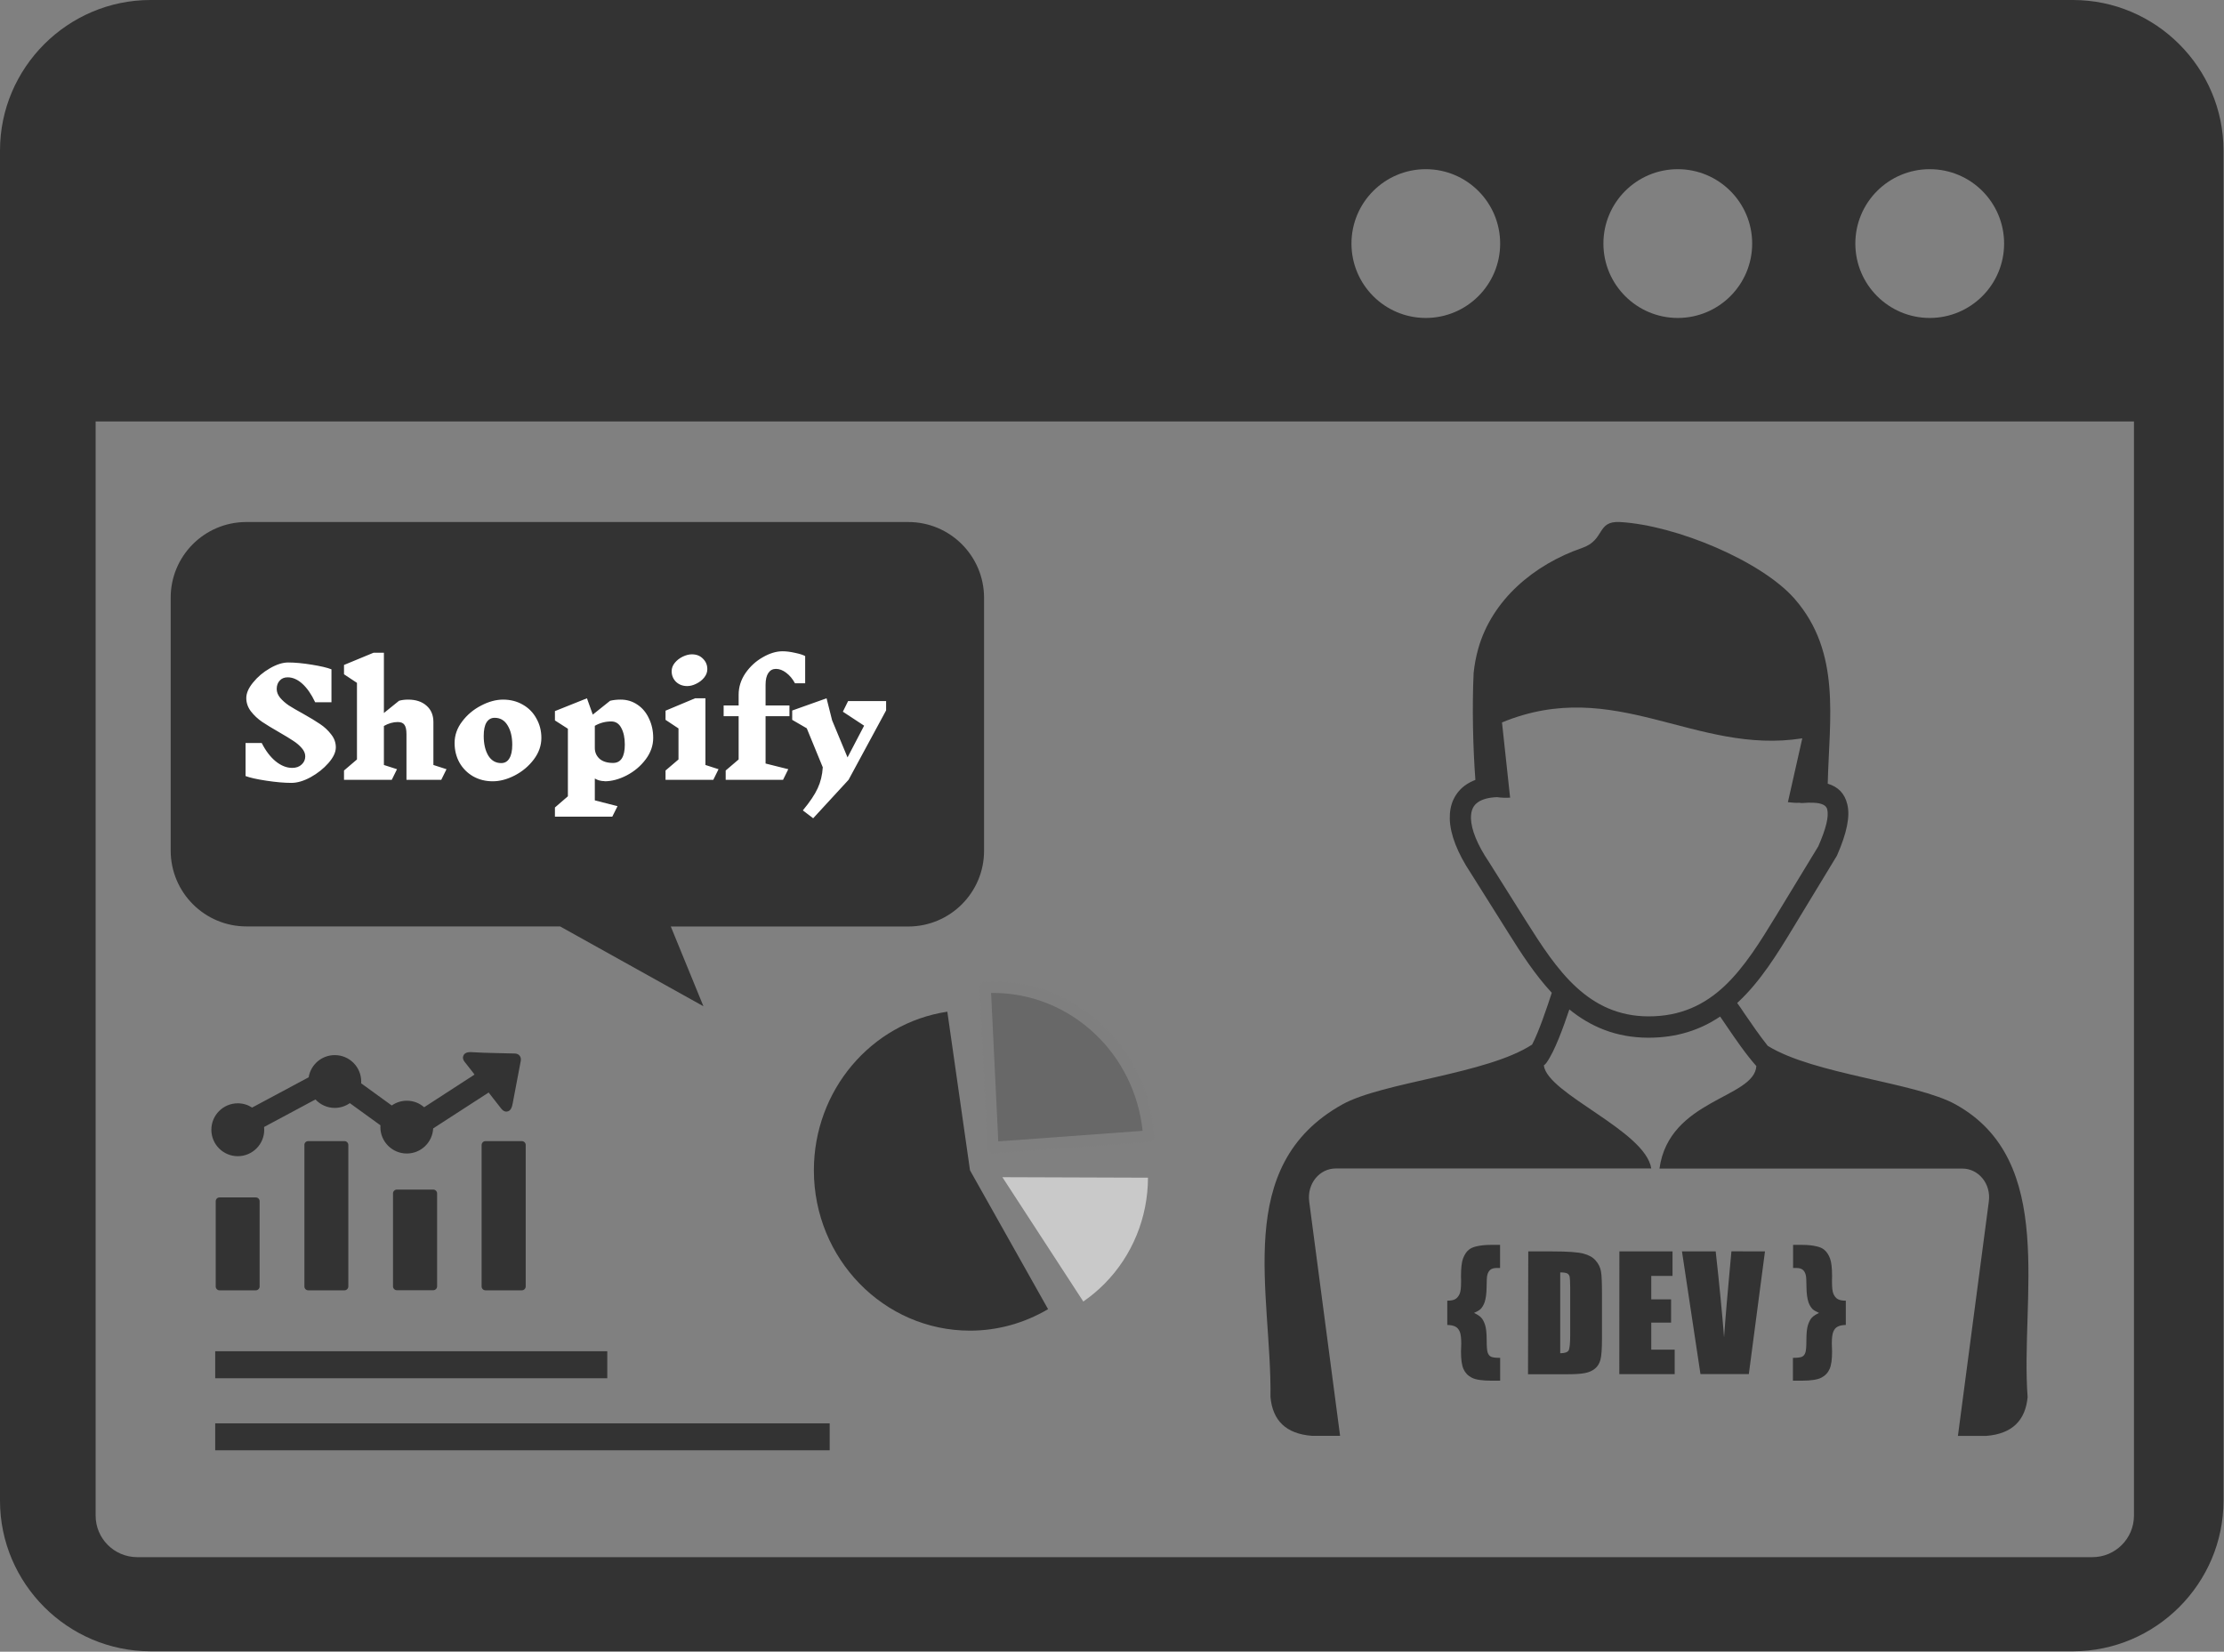
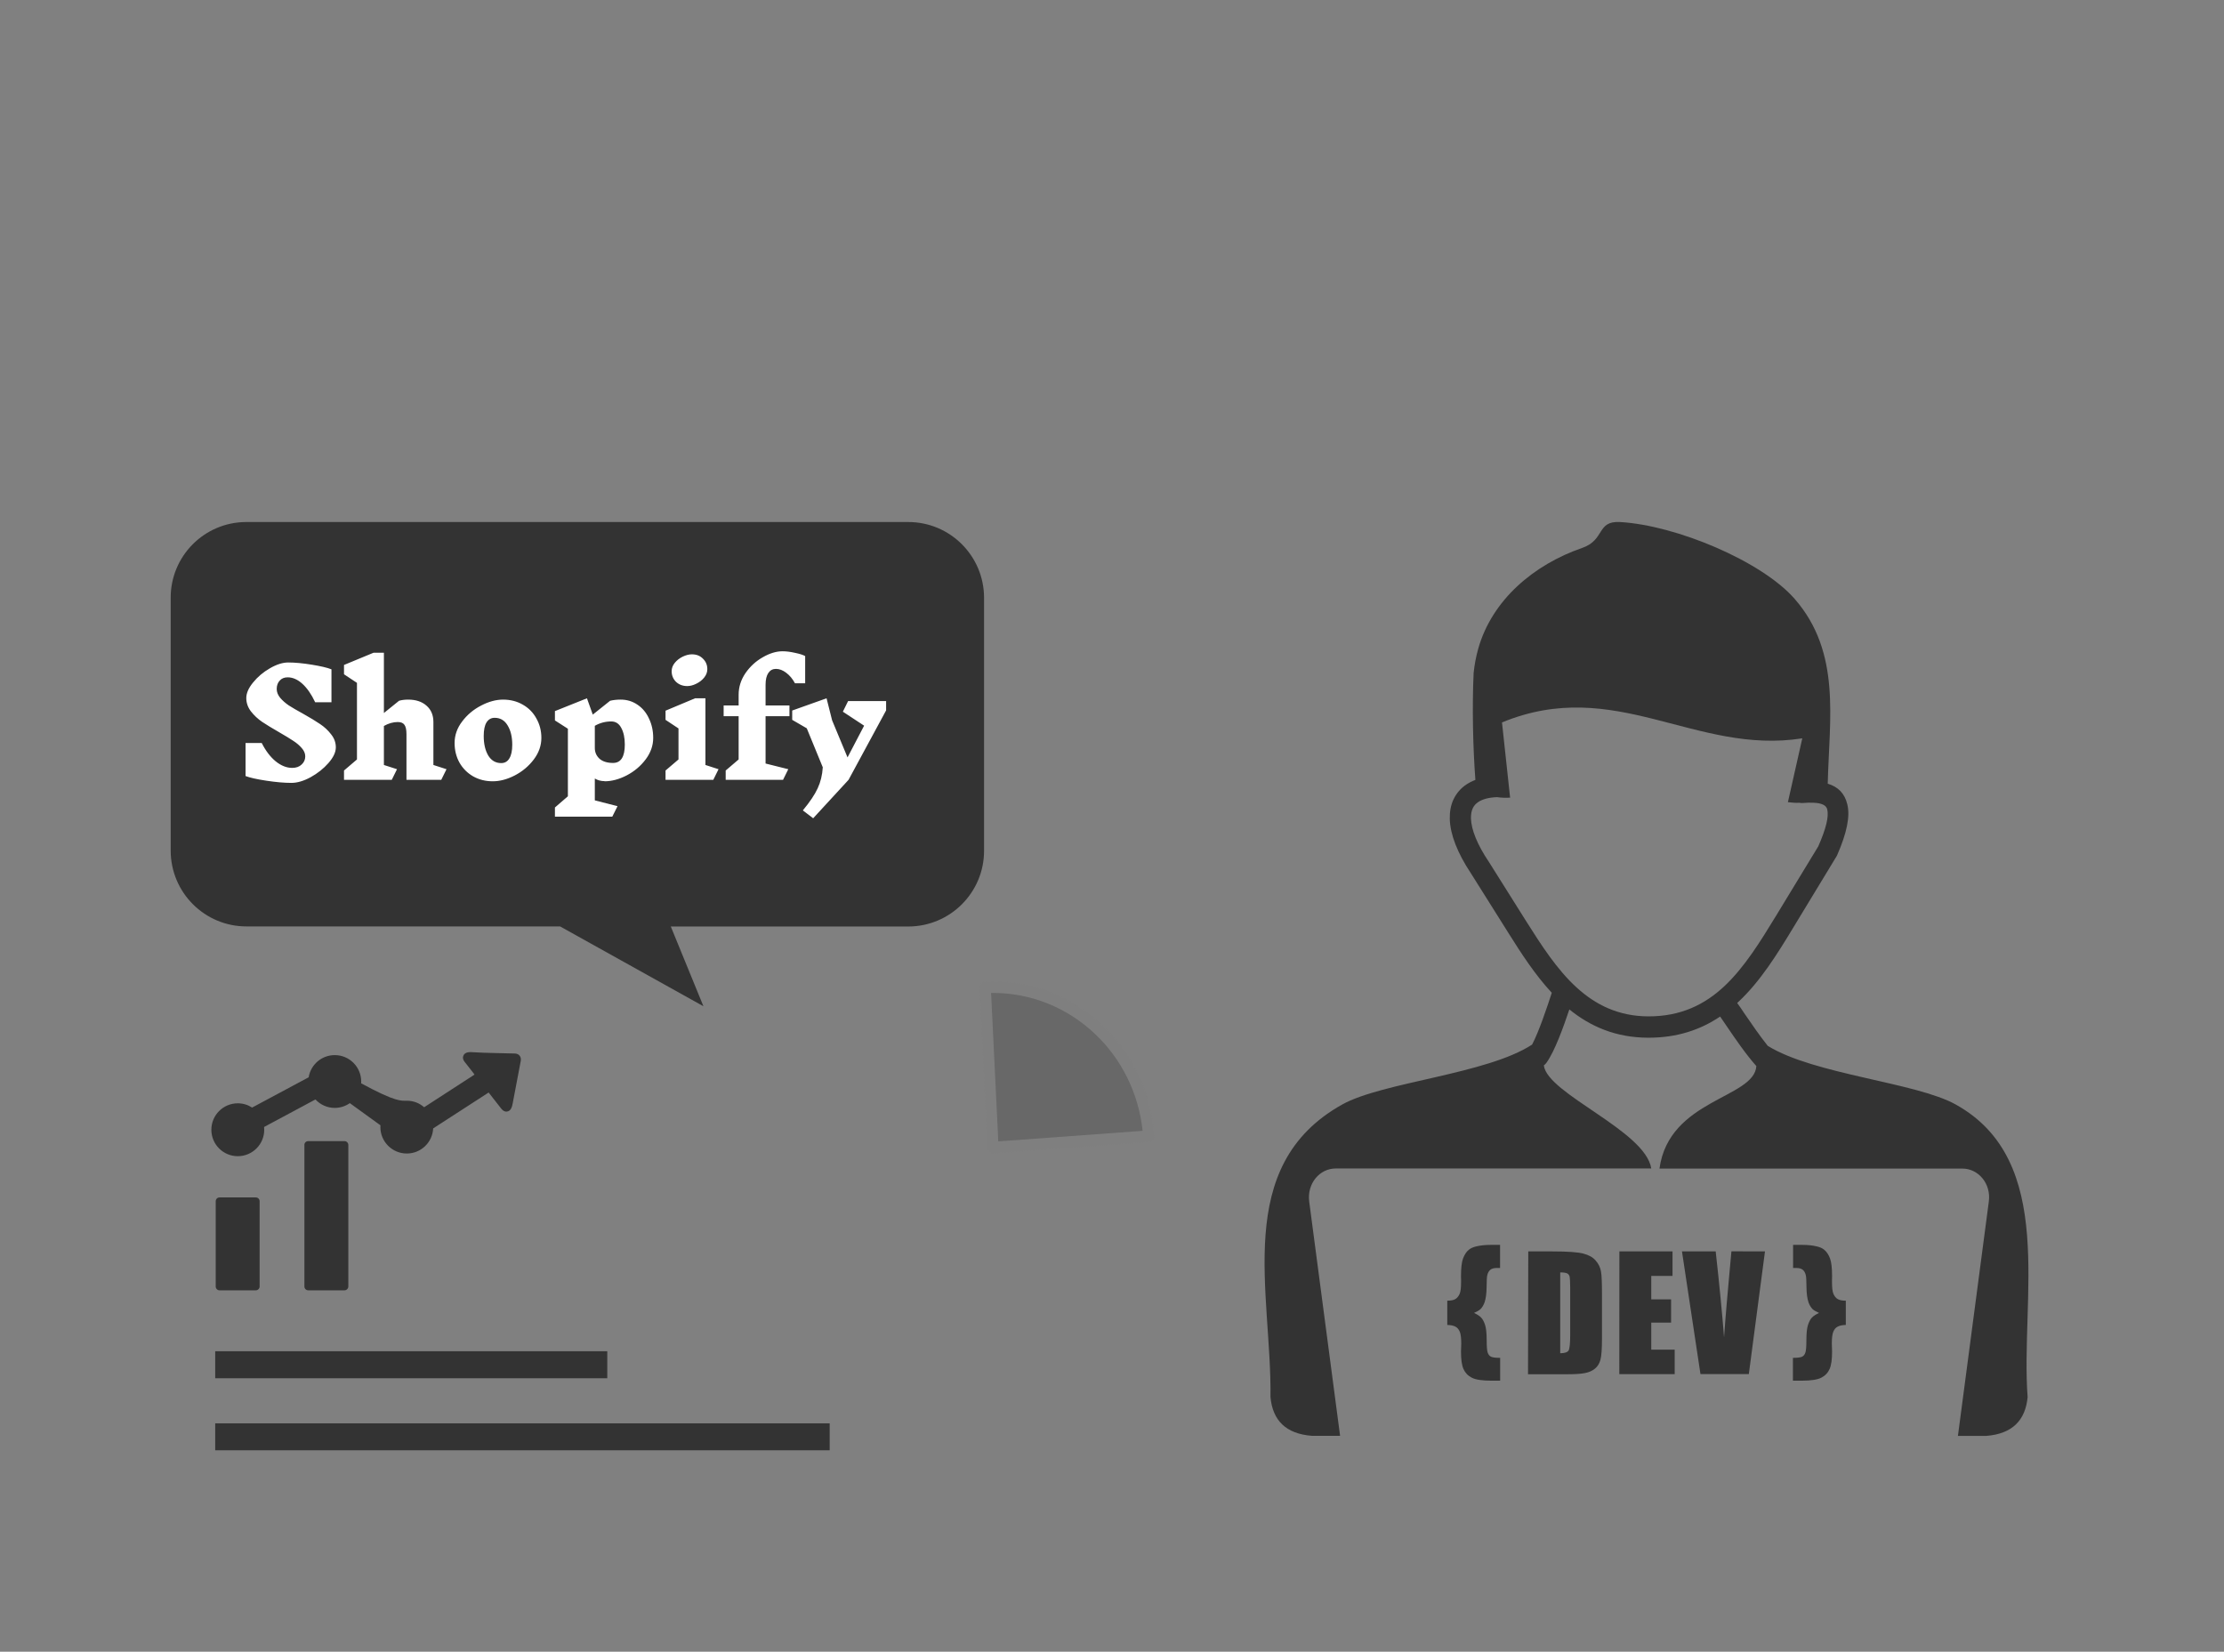
<svg xmlns="http://www.w3.org/2000/svg" width="2658" height="1974" viewBox="0 0 2658 1974" fill="none">
  <rect x="0" y="0" width="2658" height="1974" fill="#808080" stroke="none" />
  <path fill-rule="evenodd" clip-rule="evenodd" d="M1789.2 952.7C1779.2 953.1 1771.8 955.1 1766.6 958.6C1763.7 960.6 1761.5 963 1760.1 966.1C1758.6 969.4 1757.9 973.5 1758 978.1C1758.4 991.7 1765.6 1009.5 1779.3 1029.9L1779.5 1030.2L1824.2 1101.3C1842.2 1129.8 1860.9 1158.9 1884.3 1180.2C1906.8 1200.7 1934 1214.6 1970.1 1214.7C2009.1 1214.8 2037.6 1200.4 2060.8 1178.7C2084.9 1156.1 2103.9 1125.2 2122.7 1094.4L2173.1 1011.5C2182.5 990.1 2185.9 975.8 2183.8 967.3C2182.6 962.3 2177 959.8 2167.6 959.4C2165.6 959.3 2163.5 959.3 2161.5 959.3C2159.3 959.4 2156.9 959.5 2154.5 959.7C2153.2 959.8 2151.8 959.7 2150.6 959.4C2146.2 959.7 2141.5 959.3 2136.8 958.7L2154 882.4C2026 902.6 1930.3 807.6 1795.1 863.4L1804.8 953.3C1799 953.6 1793.9 953.4 1789.2 952.7ZM1826.5 1495.6H1855C1873.4 1495.6 1885.8 1496.5 1892.3 1498.2C1898.8 1499.9 1903.8 1502.6 1907.1 1506.6C1910.5 1510.4 1912.6 1514.8 1913.4 1519.5C1914.3 1524.3 1914.6 1533.5 1914.6 1547.5V1598.9C1914.6 1612.1 1914 1620.9 1912.7 1625.3C1911.5 1629.7 1909.3 1633.2 1906.2 1635.7C1903.1 1638.2 1899.4 1640 1894.7 1640.9C1890.2 1641.9 1883.3 1642.4 1874.3 1642.4H1826.2L1826.5 1495.6ZM1864.7 1520.7V1617.3C1870.1 1617.3 1873.4 1616.1 1874.7 1614C1875.9 1611.8 1876.6 1605.8 1876.6 1596V1538.9C1876.6 1532.2 1876.3 1528 1876 1526.1C1875.6 1524.2 1874.7 1522.8 1873.2 1522C1871.5 1521.1 1868.8 1520.7 1864.7 1520.7ZM1935.4 1495.6H1998.9V1524.9H1973.5V1552.9H1997.2V1580.7H1973.5V1613H2001.5V1642.3H1935.3L1935.4 1495.6ZM2109.4 1495.6L2090.1 1642.2H2032.3L2010.2 1495.6H2050.5C2055 1536 2058.3 1570.3 2060.5 1598.2C2062.5 1569.9 2064.8 1544.9 2066.8 1522.9L2069.3 1495.5L2109.4 1495.6ZM1792.8 1487.8V1515.4H1789C1785.5 1515.4 1782.9 1516.1 1781.1 1517.6C1779.3 1519.1 1778.1 1521.3 1777.4 1524.5C1777 1526.2 1776.8 1530.8 1776.7 1538.4C1776.6 1546 1775.8 1552 1774.3 1556.4C1773.1 1559.8 1771.5 1562.4 1769.5 1564.5C1767.9 1566 1765.3 1567.5 1761.7 1569.1C1765.4 1570.9 1768.3 1572.7 1770.1 1574.6C1772 1576.5 1773.5 1579.4 1774.8 1583.2C1776.1 1587 1776.8 1593.2 1776.8 1601.7C1776.8 1609.3 1777.2 1614.2 1778 1616.5C1778.8 1618.8 1780 1620.5 1781.9 1621.4C1783.8 1622.4 1787.4 1622.8 1792.9 1622.8V1650.1H1782.3C1771.4 1650.1 1763.5 1648.9 1758.9 1646.5C1754.3 1644.1 1751 1640.6 1749 1636C1747 1631.4 1746.1 1624.5 1746.1 1615.3C1746.1 1613.3 1746.2 1611.2 1746.3 1609.3C1746.4 1608.1 1746.4 1606.8 1746.4 1605.5C1746.4 1598.9 1745.8 1594.3 1744.6 1591.5C1743.4 1588.7 1741.8 1586.7 1739.4 1585.5C1737.2 1584.3 1734 1583.6 1729.7 1583.5V1554.5C1734.1 1554.5 1737.3 1553.8 1739.5 1552.5C1741.6 1551.2 1743.3 1549 1744.5 1546.3C1745.7 1543.5 1746.2 1538.7 1746.2 1532.2V1529.4C1746.1 1528.1 1746.1 1526.8 1746.1 1525.5C1746.1 1515.5 1746.9 1508.3 1748.6 1503.9C1750.3 1499.5 1752.5 1496 1755.4 1493.7C1757.6 1491.8 1760.6 1490.5 1764.4 1489.6C1769.4 1488.4 1775.1 1487.8 1781.5 1487.8H1792.8ZM2143 1487.8V1515.4H2146.7C2150.2 1515.4 2152.8 1516.1 2154.6 1517.6C2156.4 1519.1 2157.6 1521.3 2158.3 1524.5C2158.7 1526.2 2158.9 1530.8 2159 1538.4C2159.1 1546 2159.9 1552 2161.4 1556.4C2162.6 1559.8 2164.2 1562.4 2166.2 1564.5C2167.8 1566 2170.4 1567.5 2174 1569.1C2170.3 1570.9 2167.4 1572.7 2165.6 1574.6C2163.7 1576.5 2162.2 1579.4 2160.9 1583.2C2159.6 1587 2158.9 1593.2 2158.9 1601.7C2158.9 1609.3 2158.5 1614.2 2157.7 1616.5C2156.9 1618.8 2155.7 1620.5 2153.8 1621.4C2151.9 1622.4 2148.3 1622.8 2142.8 1622.8V1650.1H2153.4C2164.4 1650.1 2172.2 1648.9 2176.8 1646.5C2181.4 1644.1 2184.7 1640.6 2186.7 1636C2188.7 1631.4 2189.6 1624.5 2189.6 1615.3C2189.6 1613.3 2189.5 1611.2 2189.4 1609.3C2189.3 1608.1 2189.3 1606.8 2189.3 1605.5C2189.3 1598.9 2189.9 1594.3 2191.1 1591.5C2192.3 1588.7 2193.9 1586.7 2196.3 1585.5C2198.5 1584.3 2201.7 1583.6 2206 1583.5V1554.5C2201.6 1554.5 2198.4 1553.8 2196.2 1552.5C2194 1551.2 2192.4 1549 2191.2 1546.3C2190 1543.5 2189.5 1538.7 2189.5 1532.2V1529.4C2189.6 1528.1 2189.6 1526.8 2189.6 1525.5C2189.6 1515.5 2188.8 1508.3 2187.1 1503.9C2185.4 1499.5 2183.1 1496 2180.3 1493.7C2178.1 1491.8 2175.1 1490.5 2171.3 1489.6C2166.3 1488.4 2160.6 1487.8 2154.2 1487.8H2143ZM2184.4 936.6C2186.3 858.7 2200.6 779.9 2145.1 716C2105.6 670.5 2002.7 627.6 1936 623.9C1907.8 622.4 1918.6 645.3 1890.8 654.9C1833.4 674.7 1783.2 716.8 1766.7 775.3C1764 784.9 1762.2 794.6 1761.2 804.3C1759.3 845 1760.4 893.5 1763.3 932.1C1759.3 933.6 1755.7 935.5 1752.5 937.6C1745.6 942.2 1740.5 948.3 1737.1 955.5C1733.9 962.3 1732.5 970.2 1732.7 978.8C1733.2 997.1 1741.7 1019.3 1758 1043.8L1802.7 1114.9C1818.3 1139.8 1834.7 1165.1 1854.6 1186.5C1853.6 1189.3 1854.7 1186.2 1854.1 1188.1C1848.6 1204.8 1839.3 1232.7 1831.1 1248.4C1776.8 1283.9 1652.5 1293.1 1604.2 1320C1472.5 1393.4 1520 1544.8 1518.4 1669.7C1521 1697.6 1536.8 1713.6 1567.9 1716H1601.6L1564.7 1436.1C1561.9 1414.3 1577.3 1396.5 1596.3 1396.5H1769.3H1973.5C1966.5 1351.2 1849.3 1307.5 1845.1 1273.3C1846.3 1272.5 1847.3 1271.4 1848.2 1270.2C1858.2 1256.3 1868.5 1227.5 1875.6 1206.4C1900.8 1226.8 1931 1240.1 1969.8 1240.2C2004.6 1240.3 2032.5 1230.6 2055.8 1214.9C2058.1 1218.2 2060.4 1221.7 2062.9 1225.3C2074 1241.7 2087 1260.6 2099.1 1274.1C2096.5 1312.9 1994.9 1313.4 1983.3 1396.6H2345.3C2364.3 1396.6 2379.9 1414.5 2376.9 1436.2L2340 1716.1H2373.7C2404.8 1713.7 2420.6 1697.7 2423.3 1669.8C2414.5 1551.7 2458.8 1387.6 2337.5 1320.1C2289.9 1293.5 2168.1 1284.3 2112.7 1249.9C2103.4 1238.3 2093.3 1223.6 2084.4 1210.6C2081.6 1206.3 2078.8 1202.3 2076.2 1198.7L2077.5 1197.5C2104.1 1172.6 2124.1 1140.2 2143.7 1107.8L2194.7 1023.8C2195 1023.4 2195.2 1022.8 2195.5 1022.4C2207.4 995.3 2211.3 975.4 2207.8 961.3C2204.7 948.3 2196.9 940.4 2184.4 936.6Z" fill="#333333" />
-   <path fill-rule="evenodd" clip-rule="evenodd" d="M179.9 0H2477.5C2576.4 0 2657.4 81 2657.4 179.9V1793.6C2657.4 1892.5 2576.4 1973.5 2477.5 1973.5H179.9C81 1973.5 0 1892.5 0 1793.6V179.9C0 80.9 81 0 179.9 0ZM114.3 503.7V1811.2C114.2 1838.6 136.4 1860.9 163.8 1861C163.9 1861 164 1861 164.1 1861H2500.6C2528 1861.1 2550.3 1838.9 2550.4 1811.5C2550.4 1811.4 2550.4 1811.3 2550.4 1811.2V503.7H114.3ZM2306.3 202.2C2355.4 202.2 2395.2 242 2395.2 291.1C2395.2 340.2 2355.4 380 2306.3 380C2257.3 380 2217.4 340.2 2217.4 291.1C2217.4 242 2257.2 202.2 2306.3 202.2ZM1704 202.2C1753.1 202.2 1792.9 242 1792.9 291.1C1792.9 340.2 1753.1 380 1704 380C1655 380 1615.2 340.2 1615.2 291.1C1615.2 242 1655 202.2 1704 202.2ZM2005.2 202.2C2054.2 202.2 2094.1 242 2094.1 291.1C2094.1 340.2 2054.3 380 2005.2 380C1956.2 380 1916.3 340.2 1916.3 291.1C1916.3 242 1956.1 202.2 2005.2 202.2Z" fill="#333333" />
  <path d="M294.2 623.9H1085.4C1135.4 623.8 1176 664.3 1176.1 714.4C1176.1 714.5 1176.1 714.6 1176.1 714.6V1016.6C1176.2 1066.6 1135.7 1107.2 1085.6 1107.3C1085.5 1107.3 1085.4 1107.3 1085.4 1107.3H801.7L840.7 1202.6L669.4 1107.2H294.7C244.7 1107.3 204.1 1066.8 204 1016.7C204 1016.6 204 1016.5 204 1016.5V714.6C203.8 664.8 244 624.2 293.8 623.9C294 623.9 294.1 623.9 294.2 623.9Z" fill="#333333" />
  <path d="M364.822 903.986C364.822 900.506 363.43 897.2 360.646 894.068C357.978 890.936 354.672 888.094 350.728 885.542C346.784 882.874 341.274 879.51 334.198 875.45C325.498 870.462 318.538 866.228 313.318 862.748C308.098 859.152 303.632 854.976 299.92 850.22C296.208 845.348 294.352 840.012 294.352 834.212C294.352 828.412 297.078 822.206 302.53 815.594C307.982 808.866 314.652 803.24 322.54 798.716C330.544 794.076 337.852 791.756 344.464 791.756C352.468 791.756 361.806 792.626 372.478 794.366C383.266 796.106 391.154 797.962 396.142 799.934V839.258H376.654C372.246 829.862 367.2 822.554 361.516 817.334C355.832 812.114 349.916 809.504 343.768 809.504C339.708 809.504 336.518 810.838 334.198 813.506C331.878 816.058 330.718 819.364 330.718 823.424C330.718 827.136 332.11 830.674 334.894 834.038C337.678 837.286 341.1 840.302 345.16 843.086C349.336 845.754 355.02 849.06 362.212 853.004C370.68 857.76 377.466 861.878 382.57 865.358C387.79 868.838 392.198 872.956 395.794 877.712C399.506 882.352 401.362 887.514 401.362 893.198C401.362 898.998 398.404 905.262 392.488 911.99C386.688 918.602 379.612 924.228 371.26 928.868C362.908 933.392 355.252 935.654 348.292 935.654C339.824 935.654 329.848 934.784 318.364 933.044C306.88 931.304 298.586 929.448 293.482 927.476V887.978H312.796C317.552 897.374 323.12 904.682 329.5 909.902C335.996 915.122 342.55 917.732 349.162 917.732C353.918 917.732 357.688 916.398 360.472 913.73C363.372 911.062 364.822 907.814 364.822 903.986ZM527.372 932H485.786V877.364C485.786 872.144 484.974 868.432 483.35 866.228C481.842 864.024 479.174 862.922 475.346 862.922C469.894 862.922 464.384 864.488 458.816 867.62V914.252L474.476 919.298L468.212 932H411.14V920.864L426.626 907.64V816.116L411.14 805.85V794.714L446.462 780.098H458.816V852.134L476.912 837.518C480.044 836.59 483.698 836.126 487.874 836.126C497.038 836.126 504.346 838.562 509.798 843.434C515.25 848.19 517.976 854.686 517.976 862.922V914.252L533.636 919.298L527.372 932ZM601.254 836.126C610.07 836.126 617.958 838.156 624.918 842.216C631.878 846.16 637.272 851.67 641.1 858.746C645.044 865.706 647.016 873.42 647.016 881.888C647.016 891.052 644 899.636 637.968 907.64C631.936 915.644 624.338 922.024 615.174 926.78C606.126 931.42 597.368 933.74 588.9 933.74C580.2 933.74 572.37 931.768 565.41 927.824C558.45 923.764 552.998 918.254 549.054 911.294C545.226 904.334 543.312 896.562 543.312 887.978C543.312 878.698 546.328 870.114 552.36 862.226C558.392 854.222 565.932 847.9 574.98 843.26C584.028 838.504 592.786 836.126 601.254 836.126ZM591.162 857.876C586.986 857.876 583.738 859.732 581.418 863.444C579.214 867.04 578.112 872.434 578.112 879.626C578.112 889.022 579.91 896.794 583.506 902.942C587.218 908.974 592.38 911.99 598.992 911.99C603.284 911.99 606.532 910.134 608.736 906.422C611.056 902.71 612.216 897.258 612.216 890.066C612.216 880.67 610.36 872.956 606.648 866.924C603.052 860.892 597.89 857.876 591.162 857.876ZM722.55 933.566C718.258 933.566 714.372 932.522 710.892 930.434V956.534L738.036 963.494L731.772 976.022H663.216V965.06L678.702 951.662V870.926L663.216 861.008V849.872L701.496 834.56L708.456 854.048L729.162 837.518C732.874 836.59 737.108 836.126 741.864 836.126C749.288 836.126 755.958 838.156 761.874 842.216C767.79 846.16 772.372 851.67 775.62 858.746C778.984 865.706 780.666 873.42 780.666 881.888C780.666 891.052 777.65 899.636 771.618 907.64C765.586 915.644 757.988 922.024 748.824 926.78C739.776 931.42 731.018 933.74 722.55 933.74V933.566ZM730.554 862.226C723.478 862.226 716.924 863.966 710.892 867.446V893.894C710.892 898.998 712.748 903.29 716.46 906.77C720.288 910.134 725.682 911.816 732.642 911.816C742.038 911.816 746.736 904.508 746.736 889.892C746.736 881.772 745.344 875.16 742.56 870.056C739.892 864.836 735.89 862.226 730.554 862.226ZM852.487 932H795.415V920.864L810.901 907.64V870.578L795.415 860.312V849.35L830.737 834.56H843.091V914.252L858.751 919.298L852.487 932ZM826.909 782.012C832.361 782.012 836.769 783.752 840.133 787.232C843.613 790.596 845.353 794.772 845.353 799.76C845.353 803.356 844.077 806.72 841.525 809.852C839.089 812.868 835.957 815.304 832.129 817.16C828.417 819.016 824.821 819.944 821.341 819.944C816.005 819.944 811.539 818.262 807.943 814.898C804.463 811.418 802.723 807.184 802.723 802.196C802.723 798.6 803.941 795.294 806.377 792.278C808.929 789.146 812.119 786.652 815.947 784.796C819.775 782.94 823.429 782.012 826.909 782.012ZM935.326 778.358C939.734 778.358 944.722 778.996 950.29 780.272C955.858 781.432 959.86 782.708 962.296 784.1V816.638H950.116C947.216 811.302 943.736 807.126 939.676 804.11C935.616 800.978 931.498 799.412 927.322 799.412C923.494 799.412 920.478 801.036 918.274 804.284C916.07 807.532 914.968 812.23 914.968 818.378V843.086H943.504V855.962H914.968V912.512L942.112 919.298L935.848 932H867.292V920.864L882.778 907.64V855.962H864.856V843.086H882.778V830.21C882.778 821.046 885.504 812.462 890.956 804.458C896.524 796.454 903.426 790.132 911.662 785.492C919.898 780.736 927.786 778.358 935.326 778.358ZM1059.03 849.002L1014.14 932L971.854 977.936L959.5 968.54C967.968 958.332 973.884 949.516 977.248 942.092C980.728 934.668 982.758 926.316 983.338 917.036L964.198 870.404L946.798 860.312V849.176L987.862 834.56L994.474 860.834L1012.92 905.204L1032.75 867.272L1007.35 850.568L1013.61 837.866H1059.03V849.002Z" fill="white" />
  <path fill-rule="evenodd" clip-rule="evenodd" d="M991.6 1733.3H257.2V1701.1H991.6V1733.3Z" fill="#333333" />
  <path d="M725.8 1614.9H257.2V1647.2H725.8V1614.9Z" fill="#333333" />
-   <path fill-rule="evenodd" clip-rule="evenodd" d="M565.7 1282.3L555.1 1268.8C553.4 1266.5 552.9 1264.3 553.6 1262.2C555.4 1256.7 561.9 1257.3 566.3 1257.6C579 1258.5 609 1258.8 615.6 1259.1C620.4 1259.4 623.2 1263 622.4 1267.8C621.1 1274.4 615 1306.3 612.8 1318.4C612 1322.6 610.8 1328.1 605.5 1328.5C603.4 1328.7 601.3 1327.6 599.5 1325.5L588.9 1312L584 1305.7L517.7 1348.6C516.9 1365.3 503.1 1378.6 486.2 1378.6C468.8 1378.6 454.6 1364.5 454.6 1347C454.6 1346.3 454.6 1345.6 454.7 1344.9L418.1 1318.4C412.8 1322.1 406.5 1324.1 400.1 1324.1C391 1324.1 382.8 1320.2 377 1314L315.6 1346.9C315.7 1348 315.8 1349.1 315.8 1350.2C315.8 1367.6 301.7 1381.8 284.2 1381.8C266.8 1381.8 252.6 1367.7 252.6 1350.2C252.6 1332.8 266.7 1318.6 284.2 1318.6C290.5 1318.6 296.4 1320.5 301.3 1323.7L368.9 1287.5C371.3 1272.5 384.3 1261 400.1 1261C417.5 1261 431.7 1275.1 431.7 1292.6C431.7 1293.3 431.7 1294 431.6 1294.7L468.2 1321.2C473.5 1317.5 479.8 1315.5 486.2 1315.5C494.1 1315.5 501.4 1318.4 506.9 1323.3L567.1 1284.3L565.7 1282.3Z" fill="#333333" />
-   <path fill-rule="evenodd" clip-rule="evenodd" d="M580.2 1363.8H623.7C626.2 1363.8 628.3 1365.9 628.3 1368.4V1537.5C628.3 1540 626.2 1542.1 623.7 1542.1H580.2C577.7 1542.1 575.6 1540 575.6 1537.5V1368.4C575.7 1365.8 577.7 1363.8 580.2 1363.8Z" fill="#333333" />
-   <path fill-rule="evenodd" clip-rule="evenodd" d="M474.3 1421.7H517.8C520.3 1421.7 522.4 1423.8 522.4 1426.3V1537.4C522.4 1539.9 520.3 1542 517.8 1542H474.3C471.8 1542 469.7 1539.9 469.7 1537.4V1426.3C469.7 1423.8 471.8 1421.7 474.3 1421.7Z" fill="#333333" />
+   <path fill-rule="evenodd" clip-rule="evenodd" d="M565.7 1282.3L555.1 1268.8C553.4 1266.5 552.9 1264.3 553.6 1262.2C555.4 1256.7 561.9 1257.3 566.3 1257.6C579 1258.5 609 1258.8 615.6 1259.1C620.4 1259.4 623.2 1263 622.4 1267.8C621.1 1274.4 615 1306.3 612.8 1318.4C612 1322.6 610.8 1328.1 605.5 1328.5C603.4 1328.7 601.3 1327.6 599.5 1325.5L588.9 1312L584 1305.7L517.7 1348.6C516.9 1365.3 503.1 1378.6 486.2 1378.6C468.8 1378.6 454.6 1364.5 454.6 1347C454.6 1346.3 454.6 1345.6 454.7 1344.9L418.1 1318.4C412.8 1322.1 406.5 1324.1 400.1 1324.1C391 1324.1 382.8 1320.2 377 1314L315.6 1346.9C315.7 1348 315.8 1349.1 315.8 1350.2C315.8 1367.6 301.7 1381.8 284.2 1381.8C266.8 1381.8 252.6 1367.7 252.6 1350.2C252.6 1332.8 266.7 1318.6 284.2 1318.6C290.5 1318.6 296.4 1320.5 301.3 1323.7L368.9 1287.5C371.3 1272.5 384.3 1261 400.1 1261C417.5 1261 431.7 1275.1 431.7 1292.6C431.7 1293.3 431.7 1294 431.6 1294.7C473.5 1317.5 479.8 1315.5 486.2 1315.5C494.1 1315.5 501.4 1318.4 506.9 1323.3L567.1 1284.3L565.7 1282.3Z" fill="#333333" />
  <path fill-rule="evenodd" clip-rule="evenodd" d="M368.3 1363.8H411.8C414.3 1363.8 416.3 1365.9 416.3 1368.4V1537.5C416.3 1540 414.2 1542.1 411.8 1542.1H368.3C365.8 1542.1 363.8 1540 363.8 1537.5V1368.4C363.7 1365.8 365.8 1363.8 368.3 1363.8Z" fill="#333333" />
  <path fill-rule="evenodd" clip-rule="evenodd" d="M262.3 1431.1H305.8C308.3 1431.1 310.3 1433.2 310.3 1435.7V1537.5C310.3 1540 308.2 1542.1 305.8 1542.1H262.3C259.8 1542.1 257.8 1540 257.8 1537.5V1435.7C257.8 1433.1 259.8 1431.1 262.3 1431.1Z" fill="#333333" />
-   <path fill-rule="evenodd" clip-rule="evenodd" d="M1198 1406.9L1372 1407.5C1371.9 1455.2 1353.2 1500.8 1320.1 1534.2C1312.3 1542.1 1303.8 1549.2 1294.7 1555.5C1294.6 1555.5 1198 1406.9 1198 1406.9Z" fill="#C9C9C9" />
  <path fill-rule="evenodd" clip-rule="evenodd" d="M1180.2 1371.4L1170.9 1180.4C1170.7 1176.6 1173.6 1173.4 1177.2 1173.2C1178.3 1173.1 1179.5 1173.1 1180.9 1173.1C1182.1 1173 1183.3 1173 1184.6 1173C1235.7 1172.4 1282.6 1192.3 1317.6 1225.5C1352.6 1258.6 1375.8 1305 1379.5 1357.4C1379.7 1361.2 1377 1364.4 1373.3 1364.7L1187.2 1378.4C1183.5 1378.6 1180.3 1375.8 1180.1 1372C1180.2 1371.8 1180.2 1371.6 1180.2 1371.4Z" fill="#7F7F7F" />
  <path fill-rule="evenodd" clip-rule="evenodd" d="M1184.5 1186.7L1193.1 1364.1L1365.6 1351.5C1360.7 1305.6 1339.7 1264.9 1308.6 1235.6C1276 1204.7 1232.3 1186.2 1184.7 1186.7H1184.5Z" fill="#686868" />
-   <path fill-rule="evenodd" clip-rule="evenodd" d="M1159.3 1398.7L1252.6 1564.6C1224.2 1581.4 1192.1 1590.3 1159.3 1590.3C1056.3 1590.3 972.7 1504.5 972.7 1398.7C972.7 1303.6 1040.6 1222.9 1132.2 1209.1L1159.3 1398.7Z" fill="#333333" />
</svg>